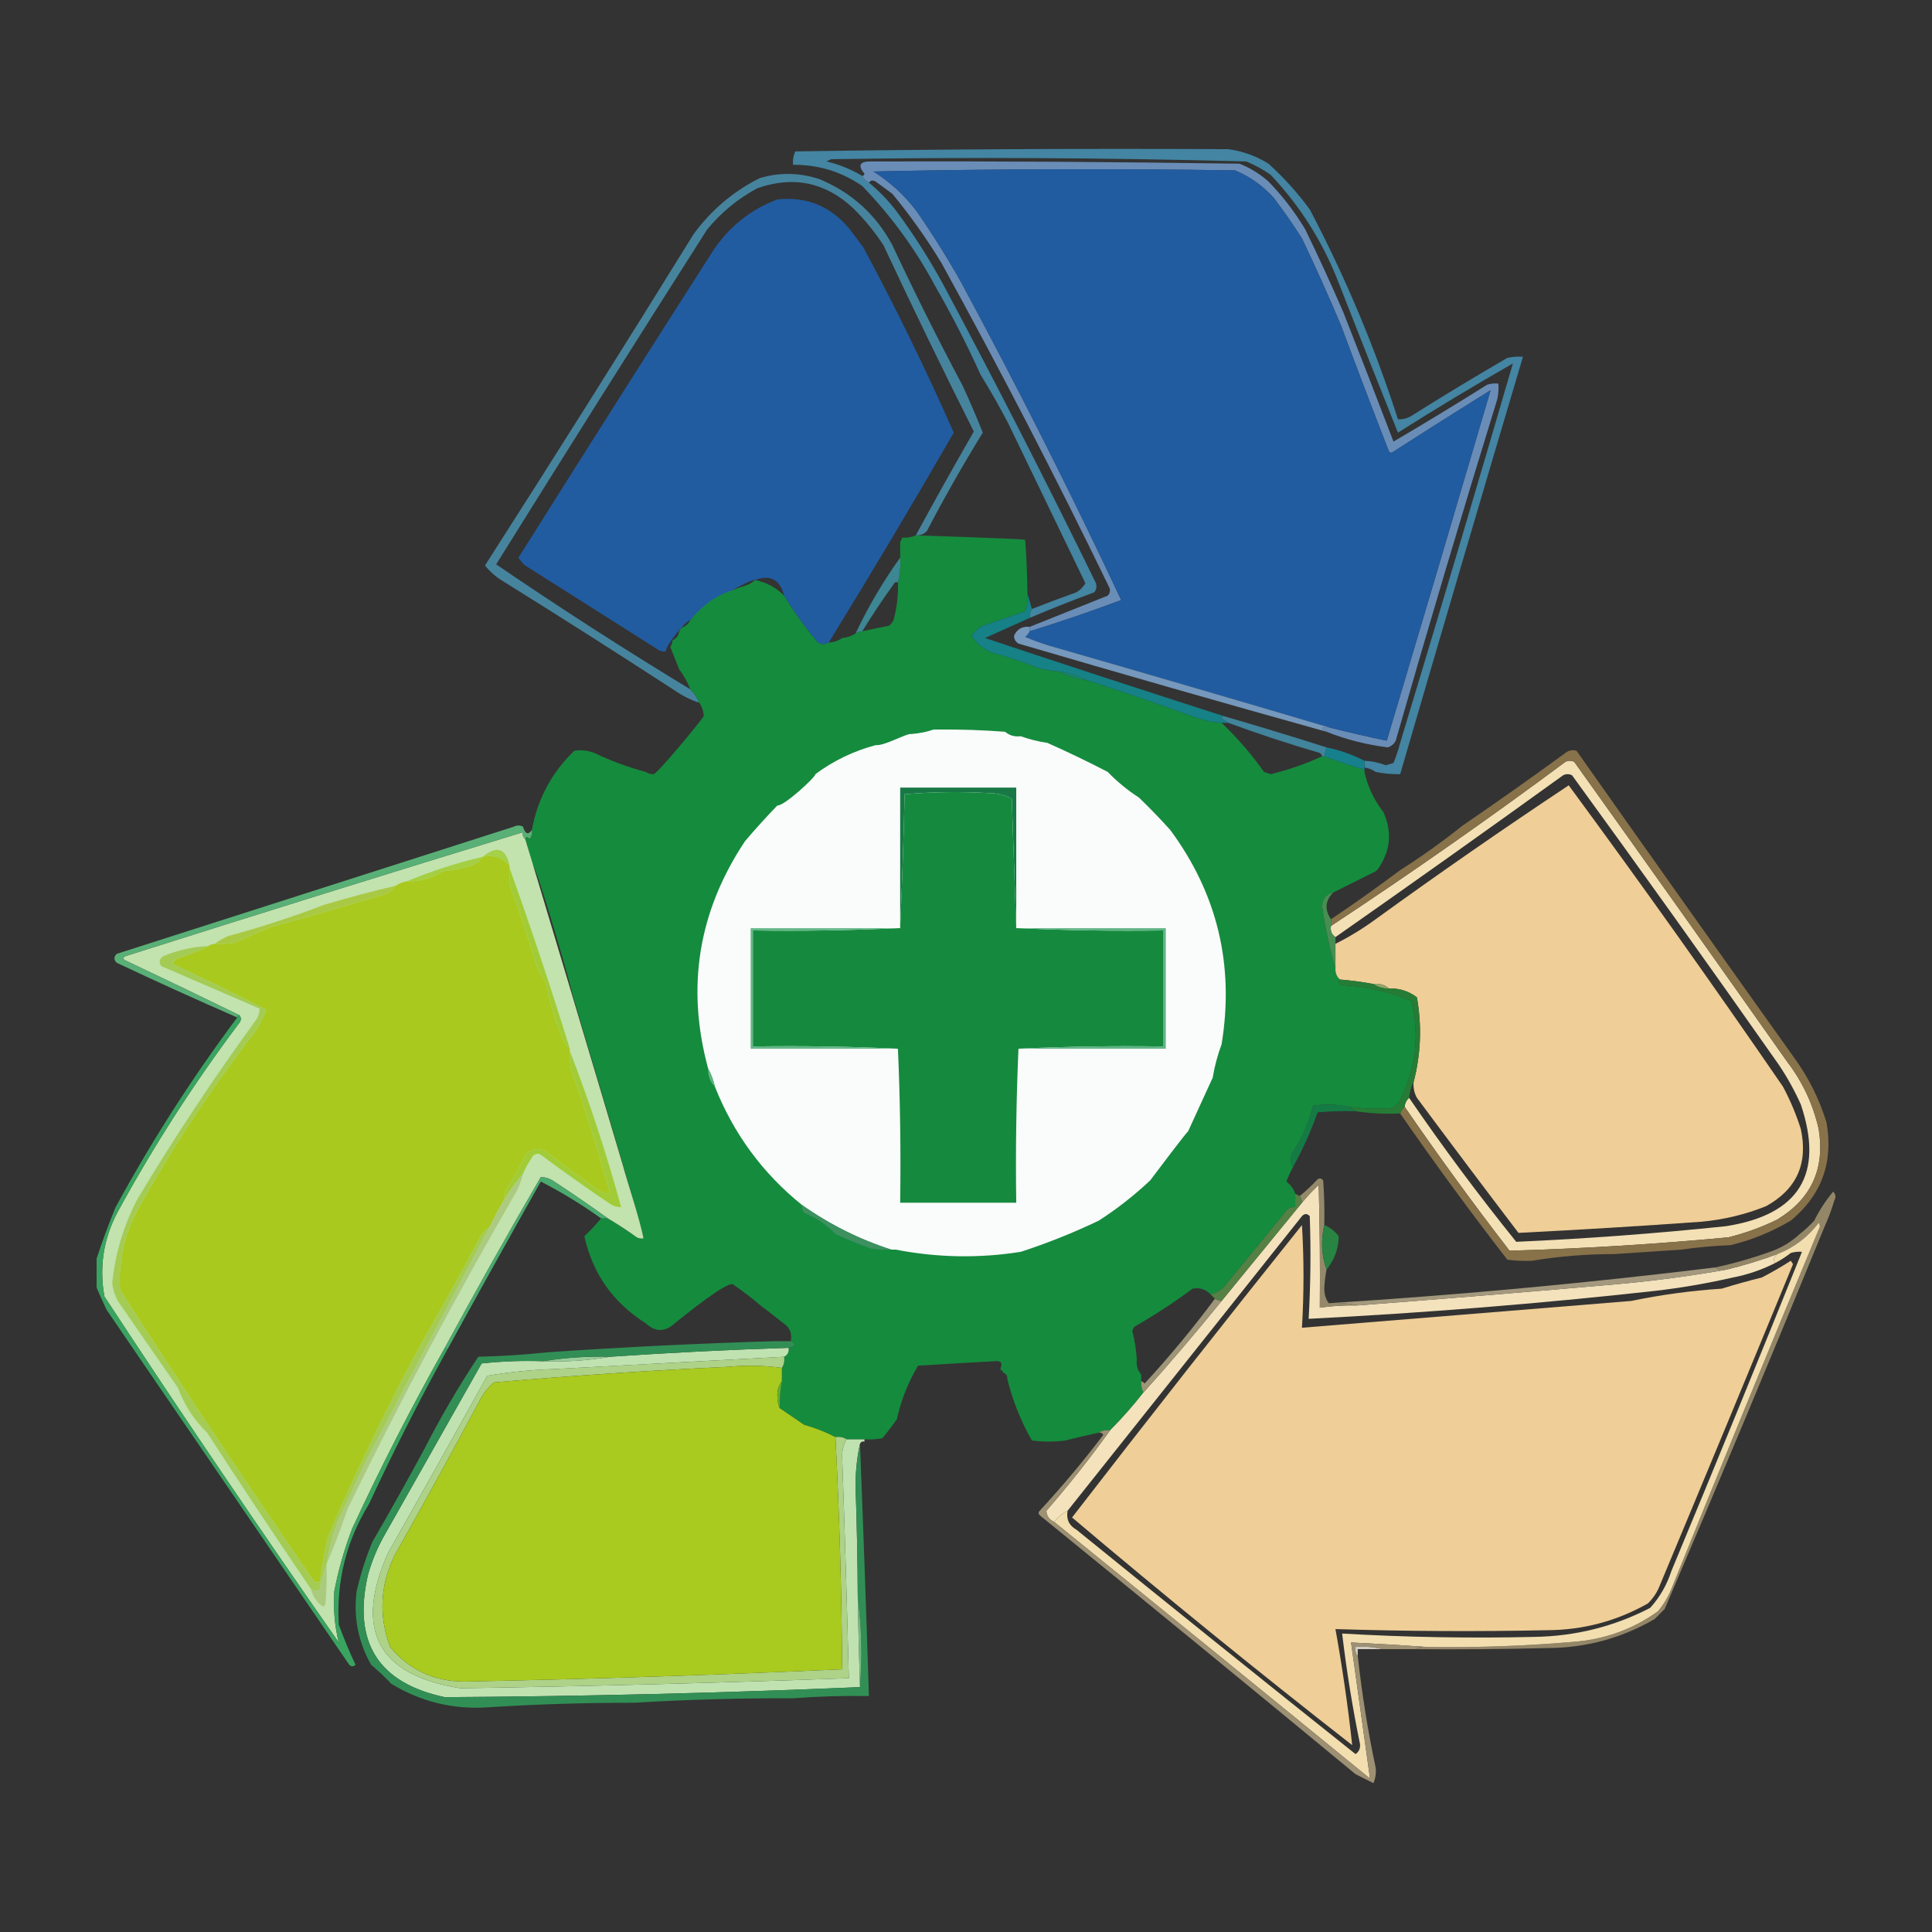
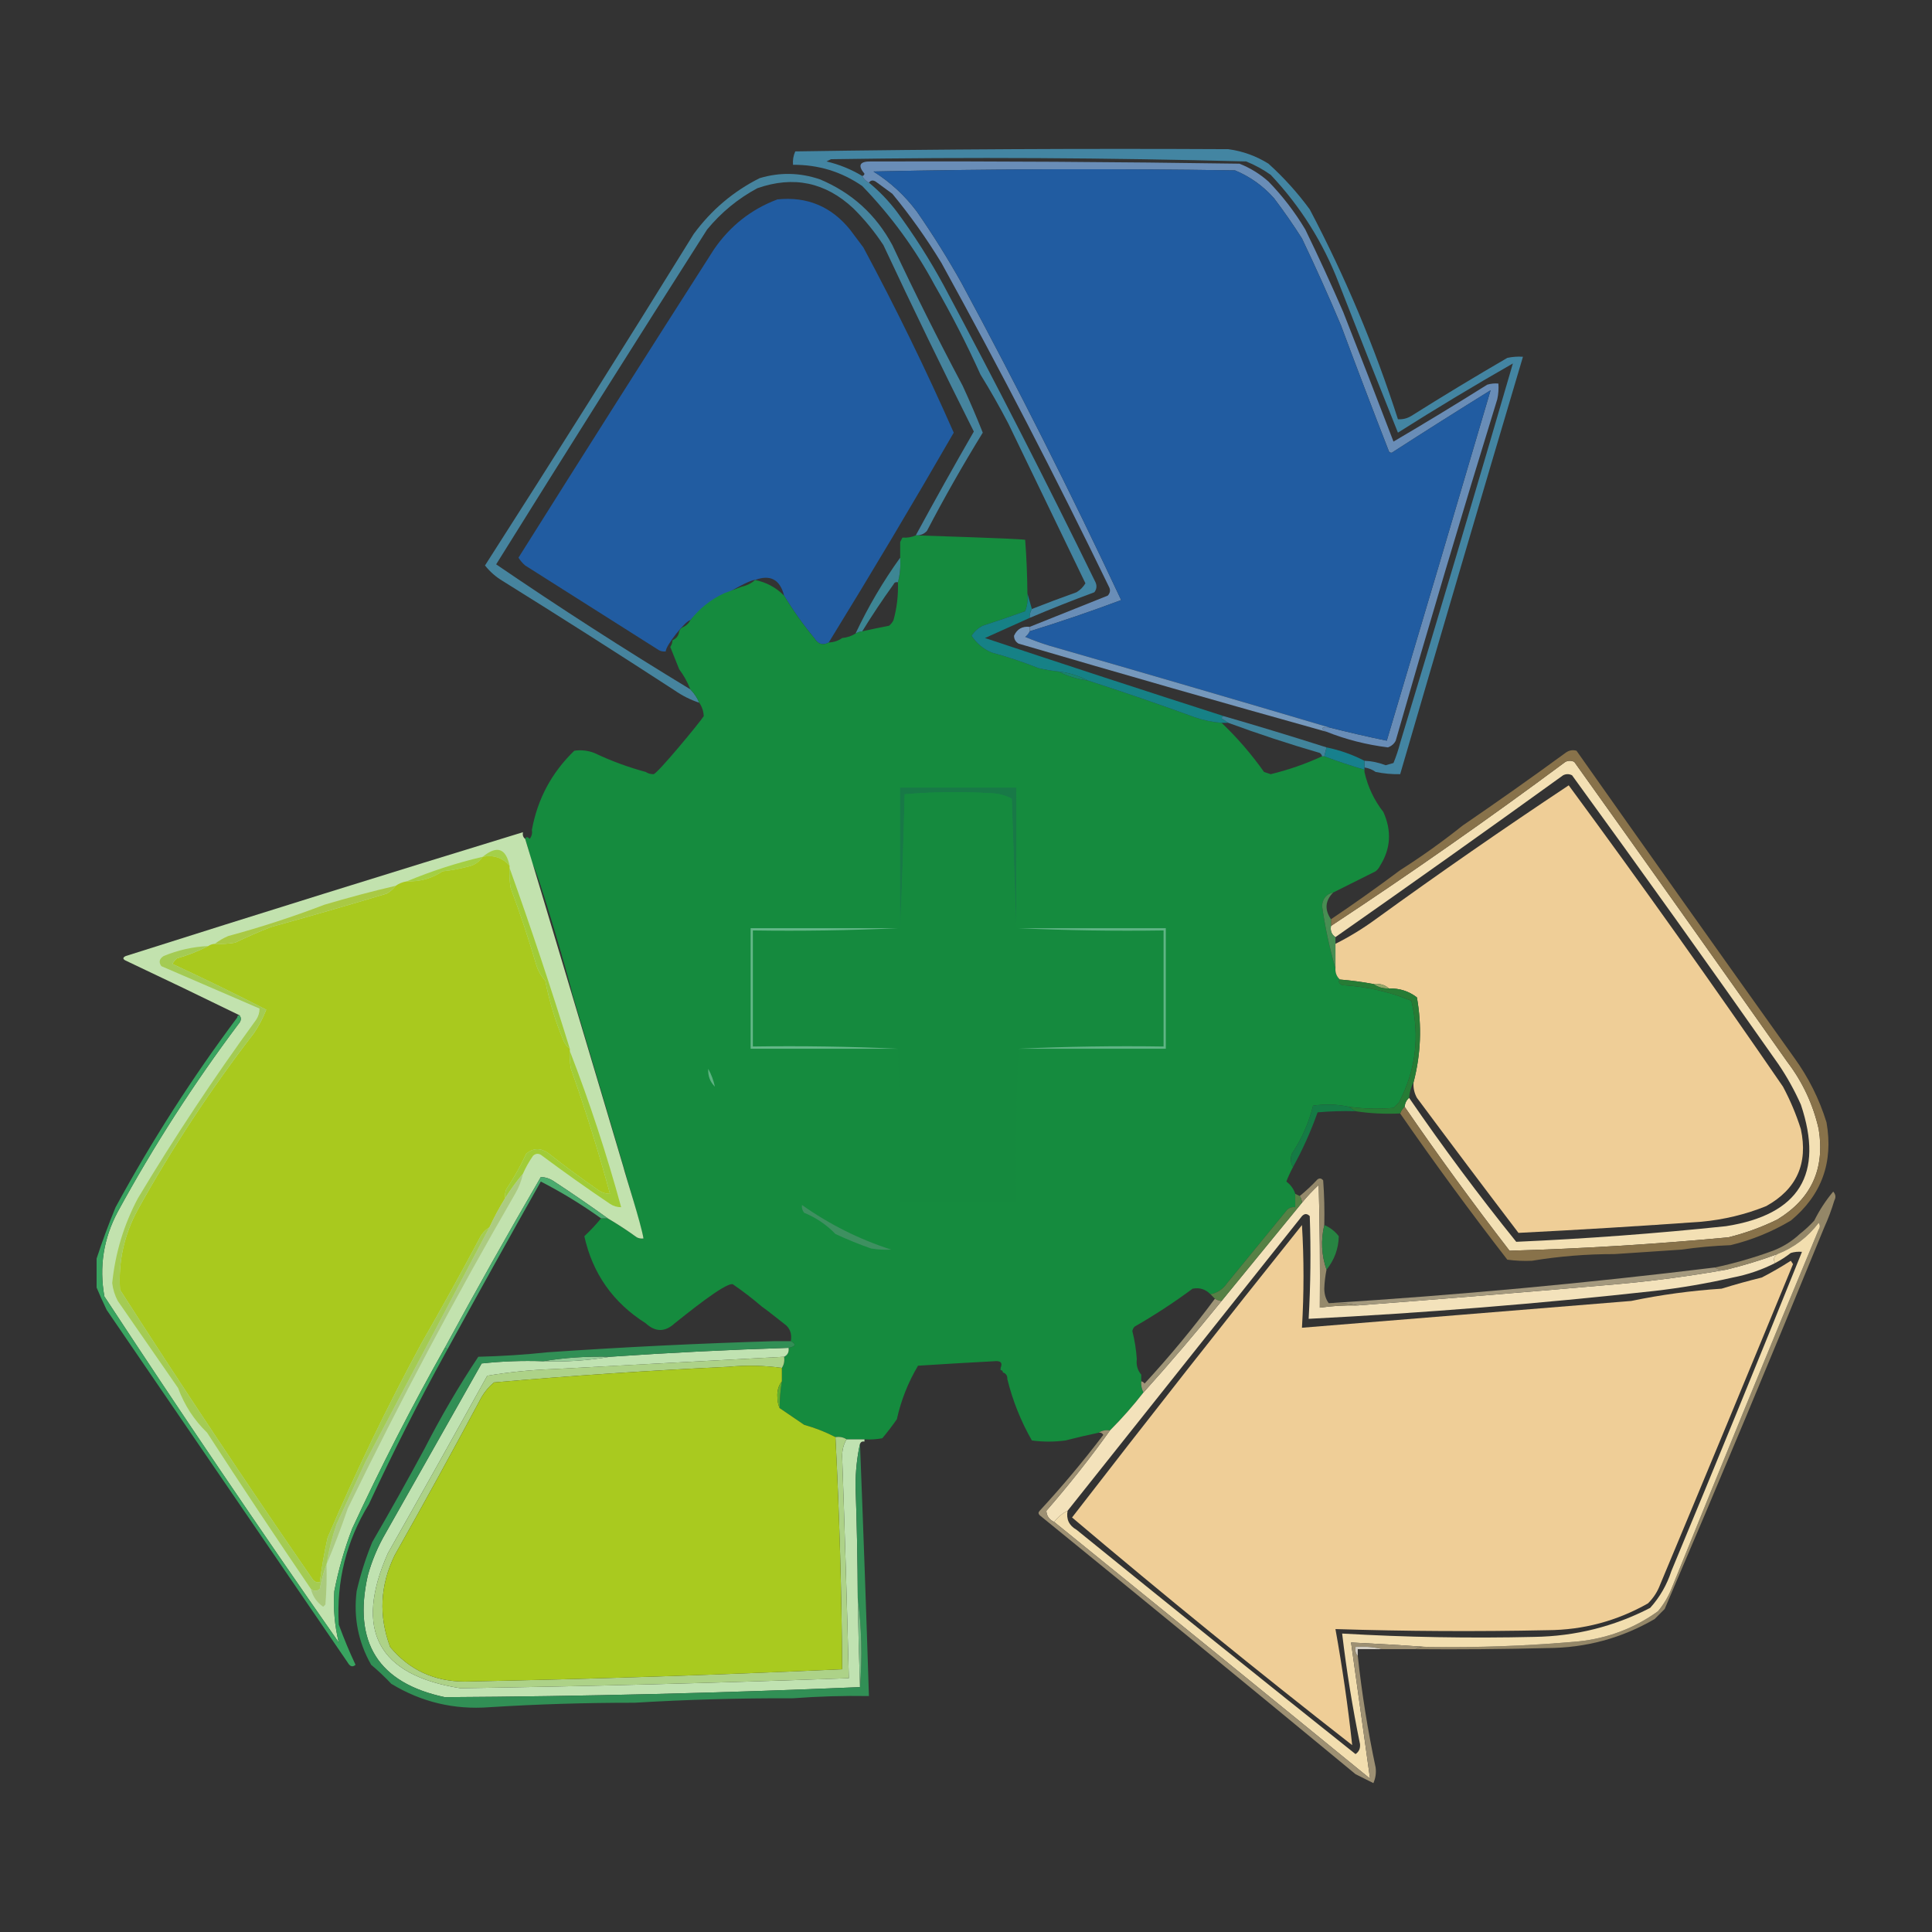
<svg xmlns="http://www.w3.org/2000/svg" version="1.1" id="Layer_1" x="0px" y="0px" width="283.464px" height="283.465px" viewBox="0 0 283.464 283.465" enable-background="new 0 0 283.464 283.465" xml:space="preserve">
  <rect x="0" y="0" width="283.464" height="283.465" fill="#333333" stroke="none" />
  <g>
    <g>
      <path fill="#4385A2" d="M180.216,21.887c2.115,0.287,4.08,0.996,5.896,2.128c2.242,2.025,4.263,4.263,6.059,6.714    c5.2,9.872,9.512,20.134,12.936,30.785c0.705,0.042,1.361-0.122,1.966-0.491c4.64-2.92,9.334-5.759,14.082-8.515    c0.758-0.162,1.521-0.217,2.294-0.164c-6.056,20.396-12.06,40.81-18.015,61.243c-1.216,0.025-2.416-0.084-3.601-0.328    c-0.469-0.339-1.016-0.558-1.639-0.655c0-0.328,0-0.655,0-0.982c1.067,0.044,2.104,0.264,3.111,0.654    c0.383-0.109,0.765-0.218,1.146-0.327c0.395-0.966,0.724-1.948,0.981-2.948c5.619-18.547,11.133-37.105,16.54-55.675    c-5.704,3.26-11.326,6.645-16.867,10.152c-2.921-7.29-5.814-14.604-8.678-21.942c-2.297-5.96-5.625-11.254-9.989-15.884    c-1.124-0.797-2.325-1.453-3.603-1.965c-20.29-0.541-40.595-0.649-60.915-0.328c-0.218,0.11-0.437,0.219-0.655,0.328    c1.863,0.441,3.61,1.151,5.24,2.129c0.219,0.437,0.546,0.764,0.982,0.982c1.527,1.254,2.892,2.674,4.094,4.258    c2.537,3.436,4.83,7.039,6.877,10.808c7.674,14.366,15.097,28.885,22.27,43.558c0.236,0.528,0.183,1.02-0.163,1.474    c-3.199,1.181-6.365,2.437-9.499,3.767c-0.021-0.478,0.087-0.915,0.329-1.311c2.145-0.843,4.328-1.662,6.55-2.456    c0.543-0.326,0.98-0.762,1.31-1.31c-3.76-7.802-7.526-15.607-11.299-23.417c-1.296-2.487-2.66-4.889-4.094-7.205    c-2.02-4.478-4.258-8.844-6.713-13.1c-2.868-5.352-6.416-10.209-10.644-14.574c-3.039-2.098-6.423-3.135-10.153-3.111    c-0.058-0.695,0.052-1.35,0.328-1.965C137.836,21.888,159.015,21.778,180.216,21.887z" />
    </g>
    <g>
      <path fill="#698DB7" d="M204.78,108.674c-0.241,0.468-0.623,0.795-1.146,0.983c-3.132-0.387-6.134-1.151-9.007-2.292    c-0.903-0.48-0.795-0.699,0.327-0.655c2.827,0.723,5.665,1.378,8.517,1.964c5.119-17.159,10.195-34.299,15.229-51.417    c-4.778,2.961-9.525,5.963-14.247,9.006c-0.218,0.218-0.437,0.218-0.655,0c-2.389-6.145-4.736-12.313-7.041-18.504    c-1.821-4.325-3.731-8.583-5.731-12.772c-1.283-2.023-2.648-3.988-4.094-5.896c-1.604-1.81-3.515-3.174-5.73-4.093    c-17.687-0.273-35.372-0.219-53.056,0.164c2.491,1.562,4.619,3.527,6.387,5.895c2.348,3.383,4.531,6.876,6.55,10.48    c8.259,15.318,16.065,30.82,23.416,46.505c-4.422,1.656-8.897,3.185-13.428,4.585c0-0.218,0-0.437,0-0.655    c3.789-1.52,7.61-3.048,11.463-4.585c0.364-0.4,0.42-0.837,0.164-1.31c-7.793-16.074-15.981-31.903-24.563-47.488    c-2.16-3.557-4.562-6.941-7.205-10.152c-0.819-0.6-1.637-1.201-2.456-1.801c-0.409-0.243-0.737-0.188-0.982,0.164    c-0.437-0.218-0.764-0.545-0.982-0.982c0.178-0.02,0.287-0.128,0.327-0.328c-1.032-1.233-0.704-1.833,0.982-1.801    c18.013-0.047,36.025,0.062,54.039,0.328c1.572,0.623,2.991,1.496,4.257,2.62c2.079,2.141,3.88,4.488,5.403,7.042    c1.945,4,3.802,8.039,5.567,12.117c2.49,6.322,4.946,12.653,7.369,18.995c4.628-2.719,9.214-5.502,13.755-8.352    c0.535-0.161,1.081-0.216,1.638-0.163c0.053,0.772,0,1.536-0.164,2.292C214.545,75.227,209.579,91.929,204.78,108.674z" />
    </g>
    <g>
      <path fill="#215CA1" d="M194.954,106.71c-13.583-4.026-27.228-8.011-40.938-11.954c-1.225-0.373-2.426-0.809-3.603-1.311    c0.289-0.232,0.507-0.504,0.655-0.818c4.531-1.4,9.006-2.929,13.428-4.585c-7.351-15.686-15.157-31.188-23.416-46.505    c-2.02-3.604-4.203-7.097-6.55-10.48c-1.768-2.368-3.896-4.333-6.387-5.895c17.685-0.382,35.37-0.437,53.056-0.164    c2.216,0.919,4.127,2.284,5.73,4.093c1.445,1.908,2.811,3.873,4.094,5.896c2,4.19,3.91,8.447,5.731,12.772    c2.305,6.19,4.652,12.359,7.041,18.504c0.219,0.218,0.438,0.218,0.655,0c4.722-3.043,9.469-6.045,14.247-9.006    c-5.033,17.119-10.109,34.259-15.229,51.417C200.619,108.088,197.781,107.433,194.954,106.71z" />
    </g>
    <g>
      <path fill="#215CA1" d="M121.594,94.265c-0.852,0.481-1.562,0.262-2.129-0.655c-1.641-1.978-3.115-4.053-4.422-6.223    c-0.604-2.362-2.024-3.126-4.257-2.292c-0.921-0.155-8.172,4.195-9.498,5.896c-0.655,0-3.677,3.788-3.603,4.584    c-0.345,0.049-0.672-0.005-0.982-0.164c-6.55-4.148-13.1-8.296-19.65-12.445c-0.388-0.334-0.716-0.716-0.982-1.146    c9.498-15.116,19.05-30.181,28.657-45.196c2.359-3.456,5.471-5.912,9.333-7.369c4.338-0.446,7.887,1.028,10.644,4.422    c0.656,0.873,1.31,1.746,1.965,2.62c4.779,8.903,9.201,17.964,13.263,27.182C133.984,73.806,127.87,84.067,121.594,94.265z" />
    </g>
    <g>
      <path fill="#46849E" d="M141.244,56.602c1.044,2.257,2.027,4.55,2.948,6.877c-2.904,4.718-5.634,9.521-8.188,14.411    c-0.432,0.472-0.978,0.69-1.637,0.655c2.775-5.12,5.613-10.196,8.515-15.229c-4.541-9.036-8.963-18.15-13.264-27.346    c-1.277-1.952-2.751-3.753-4.421-5.404c-4.084-3.826-8.778-4.808-14.083-2.948c-2.837,1.525-5.293,3.544-7.369,6.06    C93.346,49.999,83.03,66.373,72.796,82.802c9.313,6.357,18.811,12.471,28.493,18.34c0.554,0.558,0.991,1.213,1.31,1.964    c-1.285-0.423-2.486-1.024-3.603-1.801c-8.351-5.431-16.756-10.78-25.218-16.047c-1.029-0.617-1.902-1.382-2.62-2.292    c10.332-16.121,20.539-32.333,30.622-48.634c2.585-3.517,5.806-6.246,9.662-8.188c2.956-0.888,5.904-0.833,8.842,0.164    c4.685,1.955,8.233,5.175,10.644,9.661C134.192,42.934,137.631,49.812,141.244,56.602z" />
    </g>
    <g>
      <path fill="#158B3E" d="M150.414,79.199c0.197,2.616,0.306,5.236,0.328,7.86c0.102,0.9-0.006,1.774-0.328,2.621    c-2.062,0.741-4.135,1.451-6.222,2.128c-0.684,0.341-1.229,0.832-1.638,1.474c0.734,1.118,1.717,1.937,2.947,2.457    c2.333,0.631,4.625,1.396,6.878,2.292c0.976,0.228,1.958,0.391,2.948,0.492c1.311,0.69,2.73,1.127,4.257,1.31    c5.269,1.7,10.509,3.501,15.72,5.403c1.28,0.446,2.589,0.719,3.931,0.819c2.312,2.202,4.387,4.604,6.224,7.205    c0.327,0.109,0.654,0.219,0.981,0.328c2.592-0.628,5.102-1.502,7.533-2.62c0.109,0,0.219,0,0.327,0    c1.92,0.712,3.886,1.368,5.895,1.965c0,0.109,0,0.219,0,0.327c0.482,2.168,1.411,4.132,2.784,5.896    c1.232,2.758,1.069,5.378-0.491,7.86c-0.148,0.314-0.367,0.587-0.654,0.819c-2.092,1.046-4.166,2.083-6.223,3.111    c-1.002,0.24-1.547,0.895-1.638,1.965c0.449,3.146,1.104,6.203,1.965,9.169c-0.035,0.659,0.184,1.205,0.654,1.637    c-0.271,0.271-0.162,0.545,0.328,0.818c3.52,0.198,6.904,0.963,10.152,2.294c1.265,5.179,0.663,10.147-1.802,14.9    c-0.271,0.272-0.546,0.547-0.818,0.819c-2.19,0.2-4.374,0.145-6.55-0.164c-1.719-0.364-3.466-0.42-5.24-0.163    c-0.628,2.514-1.665,4.861-3.112,7.041c-0.257,0.724-0.202,1.379,0.166,1.965c-0.369,0.681-0.696,1.391-0.984,2.129    c0.627,0.463,1.064,1.063,1.311,1.802c0,0.653,0,1.309,0,1.964c-0.433-0.055-0.815,0.053-1.146,0.328    c-2.947,3.602-5.895,7.205-8.842,10.807c-0.618,0.897-1.438,1.444-2.456,1.638c-0.729-0.746-1.601-1.02-2.62-0.818    c-2.727,2.019-5.564,3.874-8.516,5.568c-0.171,0.184-0.28,0.401-0.326,0.654c0.342,1.345,0.561,2.711,0.653,4.094    c-0.107,0.894,0.111,1.658,0.655,2.293c0,0.326,0,0.654,0,0.981c-0.043,0.588,0.065,1.133,0.328,1.638    c-1.525,1.962-3.163,3.817-4.913,5.567c-0.626-0.092-1.171,0.016-1.637,0.328c-1.643,0.346-3.279,0.729-4.913,1.146    c-1.638,0.219-3.276,0.219-4.913,0c-1.617-2.828-2.818-5.831-3.603-9.006c0.023-0.501-0.194-0.828-0.655-0.982    c0-0.219-0.11-0.327-0.329-0.327c0-0.109,0-0.219,0-0.329c0.33-0.766,0.003-1.093-0.982-0.981    c-3.71,0.198-7.422,0.415-11.135,0.655c-1.45,2.435-2.487,5.055-3.111,7.859c-0.669,0.957-1.379,1.887-2.129,2.785    c-0.867,0.162-1.74,0.217-2.62,0.163c-0.873,0-1.746,0-2.62,0c-0.465-0.312-1.01-0.421-1.638-0.327    c-1.447-0.758-2.975-1.356-4.585-1.802c-1.209-0.821-2.411-1.641-3.602-2.455c0.001-1.322,0.111-2.633,0.327-3.932    c0-0.655,0-1.31,0-1.966c0.312-0.463,0.421-1.009,0.327-1.636c0.526-0.259,0.745-0.694,0.655-1.311    c1.042-0.209,1.151-0.537,0.328-0.981c0.167-0.947-0.051-1.712-0.654-2.293c-0.449-0.333-2.899-2.322-3.603-2.785    c-1.36-1.17-2.779-2.262-4.257-3.274c-1.135-0.268-6.995,4.541-8.515,5.731c-1.419,1.311-2.838,1.311-4.257,0    c-4.785-3.024-7.787-7.281-9.007-12.772c0.886-0.831,1.705-1.704,2.456-2.621c0.328,0,0.655,0,0.983,0    c1.458,0.856,2.877,1.784,4.258,2.784c0.31,0.158,0.637,0.214,0.982,0.165c-0.392-2.332-7.97-27.511-10.48-36.025    c0.003-0.497-5.271-18.898-5.895-18.995c-0.261-1.22-0.588-2.421-0.982-3.603c0.133-0.344,0.35-0.344,0.655,0    c0.304-0.389,0.413-0.826,0.327-1.31c0.825-4.543,2.899-8.418,6.223-11.626c1.002-0.15,1.984-0.041,2.947,0.328    c2.409,1.149,4.919,2.077,7.533,2.784c0.311,0.214,0.692,0.324,1.146,0.328c0.551-0.036,6.835-7.651,7.368-8.516    c-0.036-0.725-0.254-1.38-0.654-1.965c-0.319-0.751-0.756-1.406-1.31-1.964c-0.417-1.068-0.963-2.05-1.637-2.948    c-0.433-1.084-0.87-2.176-1.31-3.275c0.205-0.3,0.314-0.628,0.327-0.982c0.577-0.25,0.905-0.687,0.983-1.31    c0.109-0.328,0.327-0.546,0.654-0.655c0.437-0.219,0.765-0.546,0.983-0.982c1.326-1.7,2.963-3.011,4.912-3.931    c0.903-0.331,1.776-0.658,2.62-0.982c0.76-0.162,1.415-0.489,1.965-0.983c1.642,0.329,3.062,1.092,4.257,2.292    c1.307,2.17,2.781,4.245,4.422,6.223c0.567,0.917,1.277,1.136,2.129,0.655c0.748-0.031,1.403-0.25,1.965-0.655    c0.716-0.067,1.371-0.286,1.965-0.655c0.292-0.2,0.62-0.309,0.983-0.328c1.299-0.292,2.609-0.565,3.93-0.819    c0.289-0.232,0.507-0.505,0.655-0.818c0.496-1.778,0.714-3.634,0.655-5.568c0.303-1.167,0.412-2.368,0.328-3.602    c0-0.765,0-1.529,0-2.293c0.109-0.218,0.219-0.436,0.328-0.654c0.695,0.057,1.35-0.053,1.965-0.327    C135.026,78.58,149.277,79.003,150.414,79.199z" />
    </g>
    <g>
      <path fill="#3D8694" d="M132.074,81.82c0.084,1.234-0.024,2.435-0.328,3.602c-0.324-0.056-0.542,0.053-0.655,0.328    c-1.606,2.227-3.134,4.52-4.584,6.877c-0.363,0.019-0.691,0.127-0.983,0.328C127.379,89.022,129.563,85.31,132.074,81.82z" />
    </g>
    <g>
      <path fill="#168186" d="M150.742,87.059c0.219,0.764,0.437,1.529,0.655,2.292c-0.241,0.396-0.35,0.833-0.329,1.311    c-2.208,0.997-4.392,1.979-6.549,2.948c11.688,3.896,23.371,7.717,35.042,11.462c-0.177,0.02-0.286,0.128-0.327,0.328    c0.361,0.221,0.688,0.44,0.982,0.655c-0.326,0-0.655,0-0.982,0c-1.342-0.101-2.65-0.374-3.931-0.819    c-5.211-1.902-10.451-3.703-15.72-5.403c-1.31-0.692-2.729-1.128-4.257-1.31c-0.99-0.101-1.972-0.264-2.948-0.492    c-2.253-0.896-4.545-1.661-6.878-2.292c-1.229-0.52-2.212-1.339-2.947-2.457c0.409-0.642,0.954-1.133,1.638-1.474    c2.086-0.677,4.16-1.387,6.222-2.128C150.735,88.833,150.844,87.959,150.742,87.059z" />
    </g>
    <g>
      <path fill="#18846C" d="M155.327,98.522c1.528,0.182,2.947,0.618,4.257,1.31C158.057,99.649,156.637,99.213,155.327,98.522z" />
    </g>
    <g>
      <path fill="#7598BC" d="M151.068,91.972c0,0.218,0,0.437,0,0.655c-0.147,0.314-0.366,0.586-0.655,0.818    c1.177,0.502,2.377,0.938,3.603,1.311c13.71,3.943,27.354,7.928,40.938,11.954c-1.122-0.044-1.23,0.174-0.327,0.655    c-15.082-4.208-30.146-8.521-45.195-12.937c-0.427-0.263-0.646-0.645-0.655-1.146C149.218,92.296,149.983,91.86,151.068,91.972z" />
    </g>
    <g>
      <path fill="#41849B" d="M179.561,105.072c5.047,1.464,10.068,2.993,15.065,4.585c-0.108,0.437-0.218,0.874-0.327,1.31    c-0.108,0-0.218,0-0.327,0c-0.037-0.202-0.146-0.366-0.327-0.492c-4.563-1.328-9.038-2.802-13.429-4.421    c-0.294-0.215-0.621-0.434-0.982-0.655C179.275,105.2,179.384,105.092,179.561,105.072z" />
    </g>
    <g>
-       <path fill="#FAFBFB" d="M136.986,107.037c0.219,0,0.437,0,0.655,0c3.281-0.029,6.556,0.08,9.825,0.328    c0.635,0.545,1.399,0.763,2.292,0.655c1.244,0.448,2.554,0.775,3.93,0.982c2.975,1.324,5.923,2.743,8.843,4.257    c1.37,1.424,2.899,2.679,4.585,3.767c1.603,1.549,3.132,3.131,4.585,4.749c6.918,9.363,9.429,19.843,7.532,31.44    c-0.583,1.564-1.019,3.202-1.31,4.913c-1.188,2.596-2.391,5.217-3.603,7.859c-0.218,0.108-4.586,5.896-5.567,7.204    c-2.346,2.207-4.856,4.172-7.532,5.896c-3.745,1.792-7.566,3.319-11.463,4.584c-6.139,0.969-12.252,0.858-18.339-0.327    c-0.219,0-0.437,0-0.655,0c-4.668-1.503-9.035-3.685-13.1-6.55c-5.768-4.653-10.026-10.439-12.773-17.357    c-0.206-0.949-0.533-1.822-0.982-2.621c-3.265-11.959-1.464-23.093,5.403-33.404c1.54-1.811,3.123-3.559,4.75-5.241    c0.861,0.194,5.624-4.152,5.567-4.584c2.676-1.984,5.623-3.403,8.843-4.258c1.358,0.123,4.521-1.762,5.24-1.637    C134.871,107.609,135.962,107.391,136.986,107.037z" />
-     </g>
+       </g>
    <g>
      <path fill="#17808D" d="M194.626,109.657c1.975,0.409,3.829,1.064,5.567,1.965c0,0.327,0,0.654,0,0.982c0,0.109,0,0.218,0,0.328    c-2.009-0.597-3.975-1.252-5.895-1.965C194.409,110.531,194.518,110.094,194.626,109.657z" />
    </g>
    <g>
      <path fill="#F3E0B4" d="M206.089,162.385c0.053-0.541,0.271-0.978,0.654-1.31c4.958,7.235,10.199,14.277,15.72,21.123    c10.279-0.454,20.54-1.218,30.787-2.292c10.746-1.689,14.402-7.64,10.97-17.85c-0.924-2.069-2.016-4.035-3.275-5.895    c-9.977-14.223-20.075-28.36-30.293-42.411c-0.437-0.219-0.873-0.219-1.311,0c-11.087,7.998-22.222,15.913-33.404,23.744    c-0.562-0.372-0.78-0.917-0.654-1.637c11.675-7.696,23.138-15.72,34.387-24.072c0.437-0.218,0.874-0.218,1.31,0    c10.466,14.654,20.892,29.338,31.276,44.048c2.234,2.938,3.761,6.214,4.585,9.826c0.942,5.808-1.077,10.229-6.059,13.264    c-2.304,1.132-4.706,2.006-7.205,2.619c-10.681,1.005-21.38,1.659-32.095,1.966C216.144,176.594,211.014,169.553,206.089,162.385z    " />
    </g>
    <g>
      <path fill="#187947" d="M149.104,136.185c-0.223-6.29-0.441-12.622-0.655-18.995c-1.002-0.537-2.093-0.81-3.275-0.819    c-4.156-0.247-8.305-0.192-12.445,0.164c-0.152,6.604-0.371,13.154-0.655,19.65c0-6.878,0-13.755,0-20.632    c5.677,0,11.354,0,17.031,0C149.104,122.43,149.104,129.307,149.104,136.185z" />
    </g>
    <g>
      <path fill="#EFCE97" d="M207.4,158.783c1.07-4.108,1.233-8.257,0.491-12.446c-1.182-0.91-2.546-1.349-4.095-1.31    c-0.634-0.545-1.398-0.763-2.293-0.655c-1.625-0.303-3.263-0.521-4.912-0.655c-0.471-0.433-0.689-0.978-0.654-1.637    c0-1.201,0-2.402,0-3.602c2.049-1.026,4.014-2.228,5.896-3.603c9.307-6.742,18.75-13.292,28.329-19.65    c10.717,14.552,21.196,29.289,31.439,44.213c1.063,1.993,1.938,4.068,2.619,6.223c1.086,5.049-0.606,8.815-5.076,11.299    c-3.035,1.223-6.201,1.986-9.496,2.292c-8.954,0.64-17.906,1.186-26.856,1.637c-5.006-6.575-9.974-13.18-14.9-19.813    C207.498,160.361,207.333,159.597,207.4,158.783z" />
    </g>
    <g>
      <path fill="#158A3E" d="M149.104,136.185c0.108,0,0.219,0,0.327,0c7.04,0.327,14.135,0.436,21.288,0.328    c0,5.676,0,11.353,0,17.029c-7.152-0.107-14.248,0.001-21.288,0.327c-0.327,7.477-0.436,15.008-0.327,22.598    c-5.677,0-11.354,0-17.031,0c0.109-7.59,0-15.121-0.328-22.598c-7.039-0.326-14.135-0.435-21.287-0.327c0-5.677,0-11.353,0-17.029    c7.152,0.108,14.249-0.001,21.287-0.328c0.11,0,0.219,0,0.328,0c0.285-6.496,0.503-13.046,0.655-19.65    c4.14-0.356,8.289-0.411,12.445-0.164c1.182,0.009,2.273,0.282,3.275,0.819C148.663,123.563,148.881,129.895,149.104,136.185z" />
    </g>
    <g>
      <path fill="#C2E2AE" d="M77.054,123.084c0.394,1.182,11.899,39.627,14.41,48.143c0.315,1.275,2.556,8.148,2.948,10.48    c-0.345,0.049-0.672-0.007-0.982-0.165c-1.381-1-2.8-1.928-4.258-2.784c-2.562-1.845-5.182-3.646-7.86-5.402    c-0.623-0.427-1.277-0.645-1.965-0.656c-4.822,8.281-9.517,16.633-14.083,25.055c-4.871,8.65-9.402,17.492-13.591,26.527    c-1.141,2.983-2.014,6.04-2.621,9.17c-0.17,2.569,0.048,5.08,0.655,7.533c-11.706-16.751-23.169-33.672-34.388-50.763    c-0.788-4.358-0.133-8.506,1.965-12.445c5.241-9.615,11.137-18.785,17.685-27.511c0.425-0.474,0.48-0.91,0.164-1.309    c-5.52-2.7-11.087-5.375-16.703-8.024c-0.437-0.218-0.437-0.437,0-0.655c19.417-6.164,38.85-12.222,58.296-18.176    C76.648,122.525,76.758,122.853,77.054,123.084z" />
    </g>
    <g>
-       <path fill="#59B076" d="M78.036,121.774c0.086,0.484-0.023,0.921-0.327,1.31c-0.305-0.344-0.522-0.344-0.655,0    c-0.296-0.232-0.405-0.559-0.327-0.982c-19.446,5.954-38.878,12.013-58.296,18.176c-0.437,0.219-0.437,0.437,0,0.655    c5.616,2.649,11.183,5.324,16.703,8.024c-0.218,0-0.327,0.108-0.327,0.327c-5.94-2.589-11.835-5.264-17.686-8.024    c-0.437-0.437-0.437-0.873,0-1.31c19.449-6.225,38.88-12.447,58.295-18.667c0.437-0.218,0.874-0.218,1.311,0    C77.058,122.377,77.495,122.541,78.036,121.774z" />
-     </g>
+       </g>
    <g>
      <path fill="#A5D049" d="M74.762,127.015c-1.026-1.172-2.336-1.608-3.93-1.31C72.907,124.003,74.216,124.44,74.762,127.015z" />
    </g>
    <g>
      <path fill="#A4CF43" d="M70.832,125.705c-0.538,0.804-1.301,1.295-2.292,1.474c-1.184,0.31-2.385,0.528-3.603,0.655    c-1.567,1.049-3.313,1.54-5.24,1.473C63.28,127.808,66.992,126.608,70.832,125.705z" />
    </g>
    <g>
      <path fill="#A9C91E" d="M70.832,125.705c1.594-0.298,2.904,0.138,3.93,1.31c0,0.109,0,0.218,0,0.328    c-0.054,0.989,0,1.971,0.164,2.947c1.391,3.714,2.646,7.479,3.766,11.299c0.268,0.863,0.704,1.627,1.31,2.292    c0.587,2.999,1.459,5.891,2.621,8.679c0.212,0.551,0.54,0.988,0.982,1.31c0,0.109,0,0.219,0,0.328    c-0.054,0.879,0,1.754,0.164,2.619c2.141,6.041,4.052,12.155,5.731,18.342c-0.592,0.002-1.138-0.162-1.638-0.491    c-2.569-1.776-5.08-3.633-7.533-5.568c-1.102-0.707-2.139-0.652-3.111,0.164c-0.851,1.829-1.833,3.577-2.947,5.239    c-0.16,0.423-0.215,0.861-0.164,1.31c-0.847,1.368-1.611,2.786-2.292,4.258c-0.64,0.398-1.13,0.944-1.474,1.639    c-2.755,5.184-5.593,10.313-8.515,15.393c-5.021,9.276-9.606,18.774-13.755,28.491c-0.489,2.171-0.871,4.354-1.146,6.551    c-0.385,0.071-0.712-0.038-0.982-0.328c-9.687-14.022-19.13-28.214-28.329-42.574c-0.268-4.174,0.606-8.104,2.62-11.79    c5.033-9.067,10.71-17.692,17.03-25.873c0.73-1.079,1.331-2.226,1.801-3.439c-4.545-2.326-9.129-4.564-13.755-6.713    c0.156-0.32,0.375-0.593,0.655-0.819c1.623-0.459,3.15-1.061,4.585-1.801c0.292-0.199,0.62-0.309,0.982-0.327    c0.989,0.054,1.972-0.001,2.948-0.165c1.706-0.824,3.454-1.588,5.24-2.292c5.699-1.573,11.375-3.209,17.03-4.913    c0.521-0.311,0.958-0.692,1.31-1.146c0.469-0.339,1.015-0.558,1.638-0.655c1.927,0.066,3.673-0.424,5.24-1.473    c1.217-0.127,2.418-0.345,3.603-0.655C69.53,127,70.293,126.509,70.832,125.705z" />
    </g>
    <g>
      <path fill="#A1CC37" d="M74.762,127.342c3.134,8.75,6.082,17.591,8.842,26.527c-0.443-0.321-0.77-0.759-0.982-1.31    c-1.161-2.788-2.034-5.68-2.621-8.679c-0.605-0.665-1.042-1.429-1.31-2.292c-1.12-3.82-2.375-7.585-3.766-11.299    C74.762,129.313,74.708,128.331,74.762,127.342z" />
    </g>
    <g>
      <path fill="#A9C944" d="M58.059,129.962c-0.352,0.454-0.789,0.836-1.31,1.146c-5.655,1.703-11.331,3.34-17.03,4.913    c-1.787,0.704-3.534,1.468-5.24,2.292c-0.976,0.164-1.959,0.218-2.948,0.165c0.581-0.457,1.236-0.839,1.966-1.146    c4.768-1.287,9.461-2.814,14.082-4.585C51.061,131.71,54.554,130.782,58.059,129.962z" />
    </g>
    <g>
      <path fill="#539069" d="M79.019,127.833" />
    </g>
    <g>
      <path fill="#88724A" d="M267.987,164.676c1.03,5.868-0.717,10.67-5.24,14.412c-2.789,1.655-5.737,2.855-8.842,3.602    c-2.461,0.097-4.863,0.315-7.206,0.655c-3.273,0.218-6.549,0.437-9.825,0.655c-4.114-0.003-8.153,0.325-12.116,0.982    c-1.206,0.054-2.407,0-3.604-0.163c-5.444-7.025-10.686-14.177-15.721-21.452c0.143-0.396,0.361-0.724,0.656-0.982    c4.925,7.168,10.055,14.209,15.393,21.124c10.715-0.307,21.414-0.961,32.095-1.966c2.499-0.613,4.901-1.487,7.205-2.619    c4.981-3.035,7.001-7.456,6.059-13.264c-0.824-3.612-2.351-6.888-4.585-9.826c-10.385-14.71-20.811-29.394-31.276-44.048    c-0.436-0.218-0.873-0.218-1.31,0c-11.249,8.352-22.712,16.375-34.387,24.072c0-0.328,0-0.655,0-0.983    c3.453-2.325,6.837-4.727,10.15-7.205c3.186-2.027,6.242-4.21,9.172-6.55c5.068-3.464,10.091-7.012,15.064-10.644    c0.506-0.389,1.052-0.497,1.637-0.328c10.604,15.04,21.248,30.05,31.933,45.032C265.343,158.079,266.926,161.244,267.987,164.676z    " />
    </g>
    <g>
      <path fill="#2A7C4A" d="M83.604,144.699" />
    </g>
    <g>
      <path fill="#488E53" d="M195.61,130.945c-1.183,1.201-1.291,2.51-0.327,3.93c0,0.328,0,0.655,0,0.983    c-0.126,0.72,0.093,1.266,0.654,1.637c0,0.328,0,0.655,0,0.983c0,1.2,0,2.401,0,3.602c-0.86-2.966-1.516-6.023-1.965-9.169    C194.063,131.84,194.608,131.185,195.61,130.945z" />
    </g>
    <g>
      <path fill="#60B485" d="M149.432,136.185c7.205,0,14.41,0,21.615,0c0,5.895,0,11.79,0,17.685c-7.205,0-14.41,0-21.615,0    c7.04-0.326,14.135-0.435,21.288-0.327c0-5.677,0-11.353,0-17.029C163.567,136.621,156.471,136.511,149.432,136.185z" />
    </g>
    <g>
      <path fill="#64B788" d="M131.746,136.185c-7.039,0.327-14.135,0.436-21.287,0.328c0,5.676,0,11.353,0,17.029    c7.152-0.107,14.249,0.001,21.287,0.327c-7.205,0-14.41,0-21.615,0c0-5.895,0-11.79,0-17.685    C117.336,136.185,124.542,136.185,131.746,136.185z" />
    </g>
    <g>
      <path fill="#93A768" d="M201.503,144.372c0.895-0.107,1.659,0.11,2.293,0.655C202.927,145.057,202.165,144.839,201.503,144.372z" />
    </g>
    <g>
      <path fill="#267C35" d="M196.591,143.717c1.649,0.134,3.287,0.353,4.912,0.655c0.661,0.467,1.424,0.685,2.293,0.655    c1.549-0.039,2.913,0.399,4.095,1.31c0.742,4.189,0.579,8.338-0.491,12.446c-0.365,0.686-0.584,1.451-0.656,2.292    c-0.384,0.332-0.602,0.769-0.654,1.31c-0.295,0.259-0.514,0.586-0.656,0.982c-2.243,0.106-4.427-0.003-6.55-0.327    c-0.326-0.219-0.653-0.438-0.981-0.655c2.176,0.309,4.359,0.364,6.55,0.164c0.272-0.272,0.547-0.547,0.818-0.819    c2.465-4.753,3.066-9.722,1.802-14.9c-3.248-1.331-6.633-2.096-10.152-2.294C196.429,144.262,196.32,143.988,196.591,143.717z" />
    </g>
    <g>
      <path fill="#5EB382" d="M103.909,156.816c0.449,0.799,0.776,1.672,0.982,2.621C104.186,158.743,103.858,157.871,103.909,156.816z" />
    </g>
    <g>
      <path fill="#A1CC37" d="M83.604,154.197c2.896,7.488,5.406,15.129,7.532,22.925c-0.592,0.003-1.138-0.16-1.637-0.492    c-3.442-2.32-6.826-4.722-10.153-7.204c-0.42-0.225-0.803-0.169-1.146,0.163c-0.582,0.839-1.073,1.713-1.473,2.62    c-0.954,1.144-1.827,2.345-2.621,3.603c-0.051-0.448,0.004-0.887,0.164-1.31c1.114-1.662,2.097-3.41,2.947-5.239    c0.972-0.816,2.01-0.871,3.111-0.164c2.453,1.936,4.963,3.792,7.533,5.568c0.5,0.329,1.045,0.493,1.638,0.491    c-1.68-6.187-3.59-12.301-5.731-18.342C83.604,155.951,83.55,155.076,83.604,154.197z" />
    </g>
    <g>
      <path fill="#157B45" d="M197.902,162.385c0.328,0.218,0.655,0.437,0.981,0.655c-1.857-0.055-3.715,0.001-5.566,0.164    c-0.972,2.762-2.172,5.436-3.602,8.023c-0.368-0.586-0.423-1.241-0.166-1.965c1.447-2.18,2.484-4.527,3.112-7.041    C194.436,161.965,196.183,162.021,197.902,162.385z" />
    </g>
    <g>
      <path fill="#4BAB6E" d="M89.171,178.759c-0.328,0-0.655,0-0.983,0c-2.843-2.034-5.79-3.835-8.842-5.402    c-4.631,8.225-9.216,16.468-13.755,24.726c0-0.219-0.109-0.327-0.328-0.327c4.565-8.422,9.26-16.773,14.083-25.055    c0.688,0.012,1.342,0.229,1.965,0.656C83.99,175.112,86.609,176.914,89.171,178.759z" />
    </g>
    <g>
      <path fill="#F3E2BB" d="M199.211,191.532c12.65-0.964,25.312-2,37.99-3.111c5.428-0.486,10.776-1.196,16.049-2.129    c2.523-0.604,5.036-1.369,7.531-2.292c-0.536,0.396-0.646,0.831-0.327,1.311c-1.962,0.999-4.037,1.709-6.222,2.129    c-3.786,0.866-7.608,1.521-11.464,1.965c-16.884,1.867-33.805,3.231-50.762,4.093c0.286-5.019,0.341-10.04,0.163-15.065    c-0.388-0.403-0.77-0.403-1.146,0c-11.47,14.417-22.933,28.826-34.388,43.231c-0.789,0.393-1.444,0.938-1.965,1.637    c-0.739-0.347-1.121-0.893-1.146-1.637c3.314-3.802,6.424-7.732,9.333-11.791c1.75-1.75,3.388-3.605,4.913-5.567    c3.934-4.371,7.755-8.847,11.462-13.427c3.93-4.805,7.86-9.608,11.79-14.411c0.743-0.908,1.562-1.781,2.457-2.619    c0.164,6.003,0.218,12.008,0.164,18.012C195.489,191.601,197.344,191.491,199.211,191.532z" />
    </g>
    <g>
      <path fill="#95896B" d="M194.299,179.742c-0.521,2.228-0.412,4.411,0.327,6.55c-0.183,0.911-0.292,1.84-0.327,2.784    c0.011,0.854,0.229,1.563,0.654,2.129c1.485-0.104,2.903,0.004,4.258,0.327c-1.867-0.041-3.723,0.068-5.566,0.327    c0.054-6.004,0-12.009-0.164-18.012c-0.896,0.838-1.714,1.711-2.457,2.619c-0.018-0.363-0.128-0.691-0.327-0.981    c0.917-0.752,1.79-1.571,2.62-2.457c0.311-0.202,0.583-0.147,0.819,0.163C194.299,175.373,194.354,177.557,194.299,179.742z" />
    </g>
    <g>
      <path fill="#278442" d="M194.299,179.742c0.838,0.341,1.547,0.888,2.129,1.638c-0.044,1.837-0.645,3.474-1.802,4.912    C193.887,184.153,193.778,181.97,194.299,179.742z" />
    </g>
    <g>
      <path fill="#3E9060" d="M117.664,176.795c4.065,2.865,8.432,5.047,13.1,6.55c-0.988,0.054-1.971-0.001-2.948-0.163    c-1.784-0.619-3.53-1.33-5.24-2.13c-1.303-1.356-2.832-2.394-4.585-3.11C117.718,177.61,117.608,177.228,117.664,176.795z" />
    </g>
    <g>
      <path fill="#568145" d="M190.042,175.158c0.219,0.107,0.437,0.217,0.655,0.327c0.199,0.29,0.31,0.618,0.327,0.981    c-3.93,4.803-7.86,9.606-11.79,14.411c-0.363-0.02-0.69-0.127-0.981-0.328c-0.219-0.219-0.437-0.437-0.655-0.655    c1.019-0.193,1.838-0.74,2.456-1.638c2.947-3.602,5.895-7.205,8.842-10.807c0.331-0.275,0.714-0.383,1.146-0.328    C190.042,176.467,190.042,175.812,190.042,175.158z" />
    </g>
    <g>
      <path fill="#ACCB81" d="M76.727,172.209c-0.219,1.04-0.602,2.022-1.146,2.949c-8.726,15.069-16.914,30.462-24.563,46.177    c-0.95,2.799-1.987,5.529-3.111,8.188c0.321-2.002,0.812-3.967,1.474-5.896c1.419-3.056,2.839-6.113,4.258-9.169    c6.052-11.45,12.111-22.912,18.176-34.389c0.681-1.472,1.445-2.89,2.292-4.258C74.899,174.554,75.773,173.353,76.727,172.209z" />
    </g>
    <g>
      <path fill="#C0E2B1" d="M115.699,197.755c0.089,0.616-0.129,1.052-0.655,1.311c-11.242,0.608-22.487,1.209-33.732,1.802    c-3.304,0.111-6.579,0.438-9.825,0.981c-4.817,8.705-9.674,17.384-14.574,26.036c-5.011,11.304-1.462,17.908,10.644,19.814    c18.999-0.289,37.994-0.781,56.985-1.475c-0.271-10.862-0.599-21.725-0.982-32.586c0.008-0.959,0.227-1.777,0.655-2.456    c0.874,0,1.747,0,2.62,0c0,0.109,0,0.219,0,0.327c-0.325-0.057-0.543,0.054-0.655,0.327c-0.435,1.954-0.653,4.027-0.655,6.223    c0.194,5.458,0.303,10.916,0.328,16.376c0.069,4.366,0.179,8.734,0.327,13.1c-20.294,0.866-40.599,1.357-60.915,1.474    c-9.747-2.07-13.514-8.021-11.299-17.849c0.601-2.185,1.474-4.259,2.62-6.222c4.694-8.298,9.389-16.594,14.083-24.892    c2.975-0.321,5.977-0.431,9.006-0.327c3.347,0.122,6.623-0.096,9.825-0.654C98.215,198.469,106.948,198.034,115.699,197.755z" />
    </g>
    <g>
      <path fill="#9F9578" d="M178.252,190.55c0.291,0.201,0.618,0.309,0.981,0.328c-3.707,4.58-7.528,9.056-11.462,13.427    c-0.263-0.505-0.371-1.05-0.328-1.638c0.203,0.038,0.366,0.146,0.492,0.328C171.614,199.007,175.053,194.859,178.252,190.55z" />
    </g>
    <g>
      <path fill="#99CD99" d="M89.499,199.065c-3.203,0.559-6.478,0.776-9.825,0.654C82.879,199.194,86.154,198.976,89.499,199.065z" />
    </g>
    <g>
      <path fill="#ADD288" d="M115.043,199.065c0.094,0.627-0.016,1.173-0.327,1.636c-2.604-0.36-5.224-0.415-7.86-0.163    c-11.488,0.534-22.951,1.299-34.388,2.293c-0.724,0.613-1.323,1.324-1.801,2.13c-4.174,7.803-8.432,15.553-12.772,23.251    c-2.133,4.389-2.351,8.864-0.655,13.429c2.819,3.383,6.476,5.074,10.971,5.076c18.461-0.365,36.91-0.965,55.348-1.801    c-0.074-11.364-0.402-22.717-0.983-34.061c0.627-0.094,1.173,0.016,1.638,0.327c-0.428,0.679-0.646,1.497-0.655,2.456    c0.383,10.861,0.711,21.724,0.982,32.586c-18.991,0.693-37.987,1.186-56.985,1.475c-12.106-1.906-15.655-8.511-10.644-19.814    c4.9-8.652,9.757-17.331,14.574-26.036c3.246-0.543,6.521-0.87,9.825-0.981C92.556,200.274,103.801,199.674,115.043,199.065z" />
    </g>
    <g>
      <path fill="#A9CA1F" d="M114.716,200.701c0,0.656,0,1.311,0,1.966c-0.497,0.643-0.715,1.407-0.655,2.294    c0.002,0.611,0.111,1.157,0.328,1.638c1.191,0.814,2.393,1.634,3.602,2.455c1.61,0.445,3.138,1.044,4.585,1.802    c0.581,11.344,0.909,22.696,0.983,34.061c-18.438,0.836-36.887,1.436-55.348,1.801c-4.495-0.002-8.152-1.693-10.971-5.076    c-1.696-4.564-1.478-9.04,0.655-13.429c4.341-7.698,8.598-15.448,12.772-23.251c0.478-0.806,1.078-1.517,1.801-2.13    c11.437-0.994,22.9-1.759,34.388-2.293C109.492,200.286,112.112,200.341,114.716,200.701z" />
    </g>
    <g>
      <path fill="#A4CB53" d="M30.548,138.805c-1.435,0.741-2.962,1.342-4.585,1.801c-0.281,0.226-0.499,0.499-0.655,0.819    c4.626,2.148,9.21,4.387,13.755,6.713c-0.47,1.214-1.071,2.36-1.801,3.439c-6.32,8.181-11.997,16.806-17.03,25.873    c-2.014,3.687-2.887,7.616-2.62,11.79c9.199,14.36,18.642,28.552,28.329,42.574c0.271,0.29,0.598,0.399,0.982,0.328    c0.275-2.197,0.657-4.38,1.146-6.551c4.149-9.717,8.735-19.215,13.755-28.491c2.921-5.079,5.76-10.209,8.515-15.393    c0.344-0.694,0.834-1.24,1.474-1.639c-6.065,11.477-12.125,22.938-18.176,34.389c-1.419,3.056-2.839,6.113-4.258,9.169    c-0.662,1.929-1.152,3.894-1.474,5.896c-0.429,1.137-0.757,2.336-0.983,3.603c-0.428,0.369-0.865,0.369-1.31,0    c-5.15-7.563-10.227-15.205-15.229-22.925c-1.908-1.849-3.327-4.031-4.257-6.551c-2.948-4.257-5.896-8.515-8.843-12.771    c-0.438-0.823-0.71-1.695-0.819-2.621c0.444-4.396,1.7-8.545,3.766-12.445c5.4-8.999,11.186-17.732,17.358-26.2    c0.33-0.499,0.494-1.045,0.491-1.637c-4.793-2.072-9.597-4.146-14.41-6.223c-0.411-0.576-0.302-1.067,0.327-1.474    C26.092,139.402,28.275,138.911,30.548,138.805z" />
    </g>
    <g>
      <path fill="#61B02C" d="M114.716,202.667c-0.216,1.299-0.326,2.609-0.327,3.932c-0.216-0.48-0.326-1.026-0.328-1.638    C114.001,204.074,114.22,203.31,114.716,202.667z" />
    </g>
    <g>
      <path fill="#318F55" d="M113.734,196.773c0.764,0,1.528,0,2.292,0c0.824,0.444,0.715,0.772-0.328,0.981    c-8.75,0.279-17.484,0.714-26.2,1.311c-3.345-0.09-6.62,0.129-9.825,0.654c-3.03-0.104-6.032,0.006-9.006,0.327    c-4.694,8.298-9.388,16.594-14.083,24.892c-1.146,1.963-2.02,4.037-2.62,6.222c-2.215,9.828,1.552,15.778,11.299,17.849    c20.316-0.116,40.621-0.607,60.915-1.474c0.349-4.373,0.239-8.739-0.327-13.1c-0.024-5.46-0.134-10.918-0.328-16.376    c0.001-2.195,0.22-4.269,0.655-6.223c0.484,12.314,0.921,24.651,1.311,37.009c-3.719-0.062-7.431,0.046-11.135,0.327    c-7.81-0.026-15.561,0.19-23.253,0.655c-7.154-0.005-14.25,0.214-21.287,0.655c-5.192,0.394-9.996-0.754-14.41-3.438    c-0.94-0.996-1.923-1.924-2.949-2.785c-1.9-3.347-2.609-6.95-2.128-10.808c0.568-2.465,1.332-4.867,2.293-7.205    c2.64-4.549,5.206-9.133,7.696-13.755c2.377-4.648,4.997-9.125,7.86-13.427c3.443-0.084,6.827-0.302,10.153-0.656    C91.444,197.646,102.579,197.101,113.734,196.773z" />
    </g>
    <g>
      <path fill="#39A460" d="M35.133,148.958c0.316,0.398,0.261,0.835-0.164,1.309c-6.548,8.726-12.444,17.896-17.685,27.511    c-2.098,3.939-2.753,8.087-1.965,12.445c11.219,17.091,22.682,34.012,34.388,50.763c-0.607-2.453-0.826-4.964-0.655-7.533    c0.607-3.13,1.48-6.187,2.621-9.17c4.189-9.035,8.72-17.877,13.591-26.527c0.218,0,0.328,0.108,0.328,0.327    c-4.082,7.399-7.902,14.931-11.463,22.599c-3.318,5.415-4.792,11.311-4.421,17.684c0.74,2.023,1.559,3.989,2.456,5.896    c-0.424,0.376-0.805,0.265-1.146-0.327c-11.79-17.248-23.58-34.496-35.37-51.746c-0.53-1.109-1.022-2.201-1.474-3.275    c0-1.418,0-2.838,0-4.256c0.82-2.514,1.749-5.024,2.784-7.533c5.299-9.732,11.249-19.012,17.849-27.837    C34.806,149.066,34.916,148.958,35.133,148.958z" />
    </g>
    <g>
      <path fill="#948768" d="M267.66,180.069c-7.646,18.736-15.453,37.403-23.417,56.003c-0.491,0.49-0.981,0.983-1.474,1.474    c-4.843,2.813-10.082,4.233-15.72,4.258c-6.439,0.164-12.88,0.219-19.322,0.164c0.465-0.312,1.011-0.421,1.637-0.327    c7.44,0.118,14.865-0.154,22.271-0.818c4.299-0.457,8.174-1.931,11.626-4.421c0.819-0.983,1.474-2.076,1.964-3.276    c7.116-17.614,14.32-35.188,21.615-52.728c0.219-0.328,0.219-0.655,0-0.983c-1.614,2.11-3.634,3.64-6.059,4.586    c-2.495,0.923-5.008,1.688-7.531,2.292c-0.628,0.094-1.173-0.016-1.638-0.327c2.858-0.607,5.696-1.426,8.515-2.456    c1.496-0.581,2.807-1.401,3.93-2.457c0.752-0.586,1.462-1.241,2.129-1.964c0.769-1.545,1.698-2.963,2.783-4.258    c0.365,0.4,0.42,0.836,0.164,1.31C268.728,177.493,268.237,178.804,267.66,180.069z" />
    </g>
    <g>
      <path fill="#F2DEAF" d="M209.364,241.641c-3.661-0.256-7.372-0.475-11.134-0.655c0.931,6.678,1.858,13.338,2.783,19.978    c-15.428-12.597-30.873-25.15-46.342-37.663c0.521-0.698,1.176-1.244,1.965-1.637c-0.222,1.235,0.215,2.163,1.311,2.784    c13.599,11.032,27.245,22.004,40.937,32.913c0.5-0.337,0.719-0.827,0.657-1.474c-1.104-5.361-1.977-10.766-2.621-16.212    c9.381,0.545,18.77,0.709,28.164,0.491c6.036-0.09,11.712-1.508,17.031-4.257c1.414-1.572,2.451-3.372,3.11-5.404    c6.486-15.583,12.872-31.193,19.16-46.833c-0.558-0.052-1.103,0.002-1.639,0.164c-0.731,0.572-1.496,1.064-2.292,1.475    c-0.318-0.479-0.209-0.915,0.327-1.311c2.425-0.946,4.444-2.476,6.059-4.586c0.219,0.328,0.219,0.655,0,0.983    c-7.295,17.539-14.499,35.113-21.615,52.728c-0.49,1.2-1.145,2.293-1.964,3.276c-3.452,2.49-7.327,3.964-11.626,4.421    C224.229,241.486,216.804,241.759,209.364,241.641z" />
    </g>
    <g>
      <path fill="#EFCE97" d="M191.024,179.742c0.301,4.967,0.301,9.989,0,15.065c16.099-1.316,32.202-2.628,48.306-3.93    c4.377-0.91,8.799-1.51,13.264-1.802c1.944-0.602,3.91-1.147,5.896-1.637c1.461-0.754,2.88-1.573,4.257-2.457    c0.11,0.163,0.219,0.328,0.328,0.491c-6.45,15.685-12.946,31.35-19.486,46.996c-0.396,1.067-0.998,1.995-1.801,2.784    c-4.566,2.589-9.478,3.898-14.738,3.931c-10.373,0.218-20.744,0.162-31.112-0.164c1.018,5.654,1.838,11.33,2.456,17.029    c-13.924-10.863-27.624-21.999-41.102-33.404C168.418,208.243,179.662,193.943,191.024,179.742z" />
    </g>
    <g>
      <path fill="#A4997E" d="M251.613,185.965c0.465,0.312,1.01,0.421,1.638,0.327c-5.272,0.933-10.621,1.643-16.049,2.129    c-12.679,1.111-25.34,2.147-37.99,3.111c-1.354-0.323-2.772-0.432-4.258-0.327C213.847,190.021,232.733,188.274,251.613,185.965z" />
    </g>
    <g>
      <path fill="#9D9073" d="M161.222,210.2c0.466-0.313,1.011-0.42,1.637-0.328c-2.909,4.059-6.02,7.989-9.333,11.791    c0.025,0.744,0.407,1.29,1.146,1.637c15.469,12.513,30.914,25.066,46.342,37.663c-0.925-6.64-1.853-13.3-2.783-19.978    c3.762,0.181,7.473,0.399,11.134,0.655c-0.626-0.094-1.172,0.016-1.637,0.327c-1.638,0-3.275,0-4.913,0    c-1.244-0.322-2.553-0.432-3.931-0.327c-0.087,0.523,0.022,0.959,0.328,1.31c0.604,5.546,1.479,11.003,2.621,16.375    c0.101,0.793-0.009,1.559-0.329,2.293c-0.89-0.446-1.763-0.883-2.62-1.311c-15.384-12.707-30.831-25.371-46.341-37.99    c-0.218-0.218-0.218-0.437,0-0.654c3.297-3.568,6.407-7.28,9.334-11.136C161.726,210.266,161.509,210.157,161.222,210.2z" />
    </g>
    <g>
      <path fill="#AACA7D" d="M47.906,229.522c0.054,1.967,0,3.934-0.164,5.896c-0.109,0.108-0.219,0.219-0.328,0.327    c-0.938-0.66-1.538-1.533-1.801-2.62c0.445,0.369,0.881,0.369,1.31,0C47.149,231.858,47.477,230.659,47.906,229.522z" />
    </g>
    <g>
      <path fill="#D2CDC2" d="M202.814,241.968c-1.2,0-2.401,0-3.603,0c0,0.327,0,0.656,0,0.982c-0.306-0.351-0.415-0.786-0.328-1.31    C200.261,241.536,201.57,241.646,202.814,241.968z" />
    </g>
    <g>
      <path fill="#74B981" d="M125.852,234.436c0.566,4.36,0.676,8.727,0.327,13.1C126.03,243.17,125.921,238.802,125.852,234.436z" />
    </g>
    <path fill="#158B3E" d="M133.751,78.819" />
    <path fill="#158B3E" d="M114.716,202.667" />
    <path fill="#158B3E" d="M115.043,199.065" />
    <path fill="#158B3E" d="M94.56,169.957" />
    <path fill="#158B3E" d="M94.56,174.045" />
  </g>
</svg>